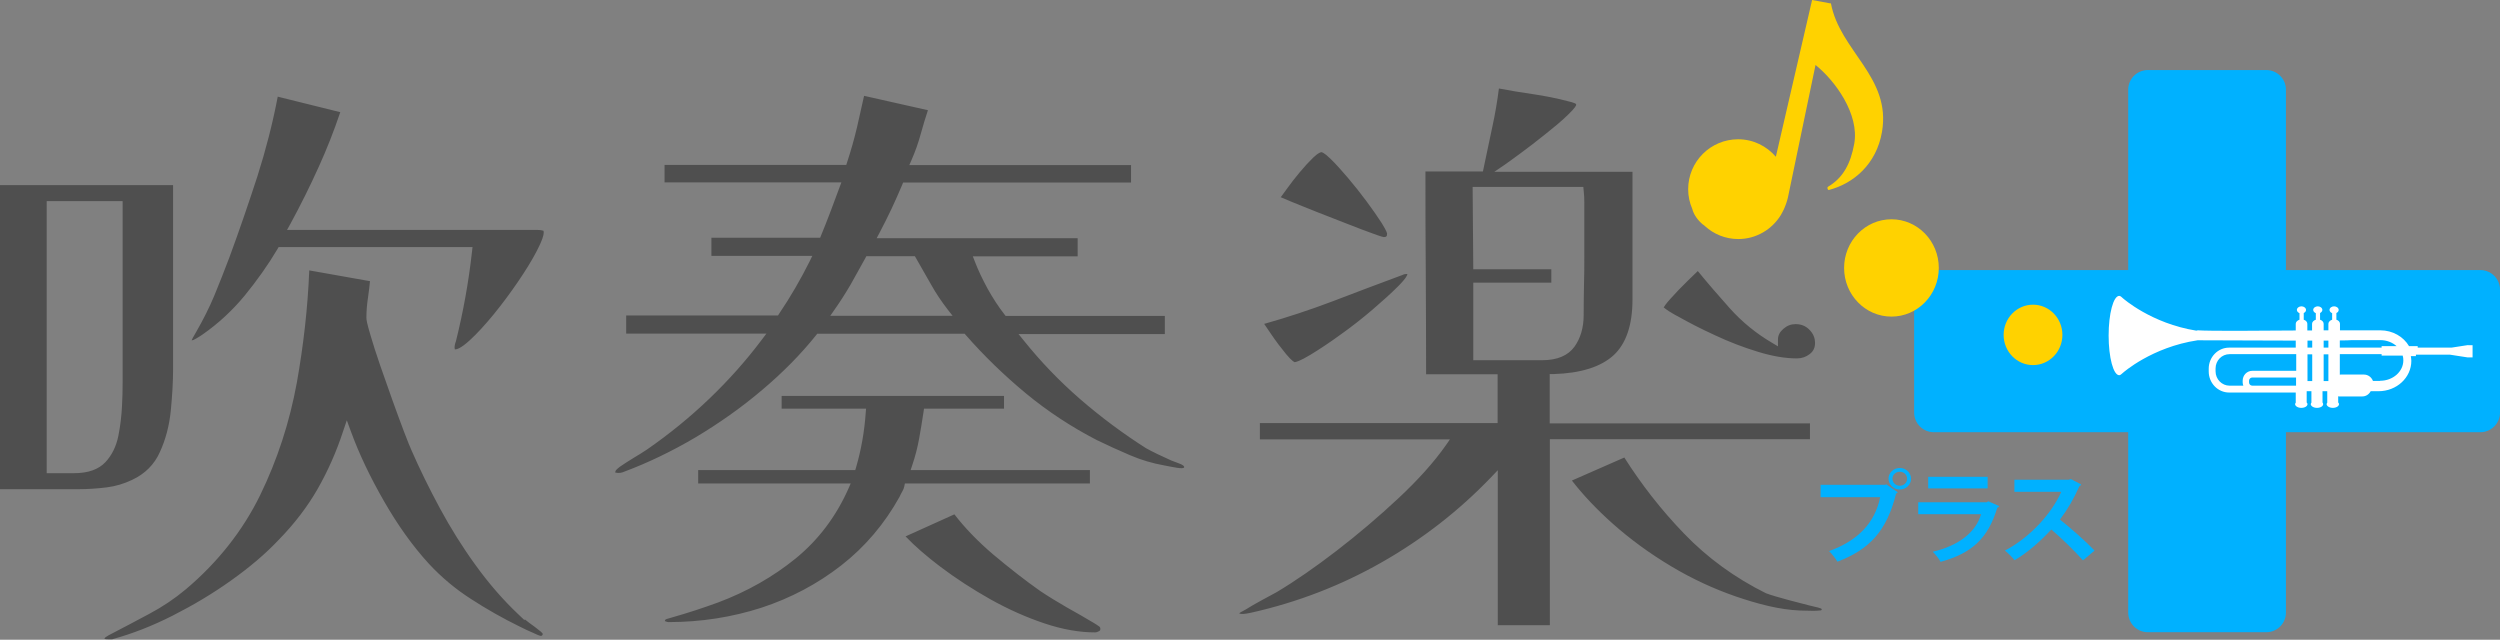
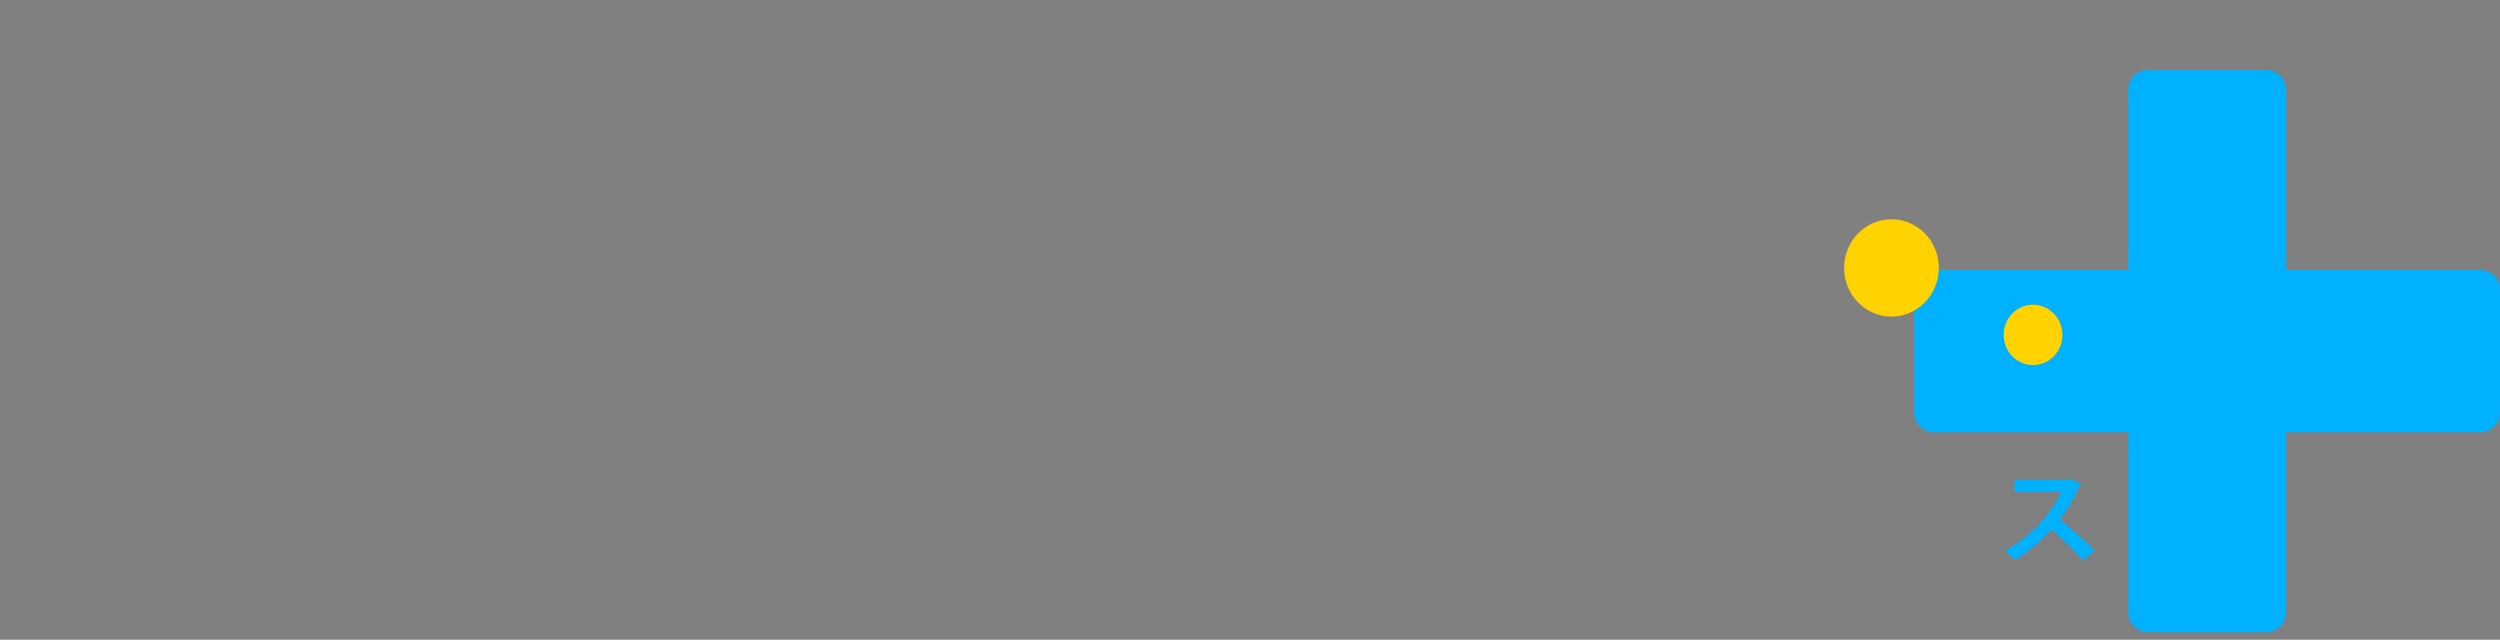
<svg xmlns="http://www.w3.org/2000/svg" id="a" data-name="レイヤー 1" width="153.11" height="39.18" viewBox="0 0 153.11 39.18">
  <rect x="0" y="0" width="153.11" height="39.18" fill="#808080" stroke="none" />
  <defs>
    <style>
      .b {
        fill: #00b1ff;
      }

      .c {
        fill: #fff;
      }

      .d {
        fill: #ffd200;
      }

      .e {
        fill: #4f4f4f;
      }
    </style>
  </defs>
  <g>
-     <path class="b" d="m111.48,29.69h3.98l.06-.03.71.49s-.06.06-.11.09c-.57,2.3-1.65,3.42-3.59,4.16-.11-.2-.35-.49-.51-.65,1.72-.62,2.8-1.69,3.13-3.3h-3.65v-.75Zm4.87-1.03c.38,0,.69.3.69.66s-.31.66-.69.66-.69-.3-.69-.66c0-.38.32-.66.69-.66Zm.45.66c0-.24-.2-.43-.45-.43s-.45.19-.45.43.2.43.45.43c.26,0,.45-.2.45-.43Z" />
-     <path class="b" d="m122.44,31.01s-.06.07-.12.09c-.57,1.88-1.55,2.78-3.47,3.31-.09-.18-.32-.46-.48-.62,1.6-.37,2.65-1.21,2.96-2.3h-3.85v-.73h4.2l.09-.06.68.3Zm-.71-1.1h-3.64v-.71h3.64v.71Z" />
    <path class="b" d="m127.46,29.68s-.06.09-.11.1c-.36.79-.69,1.37-1.19,2.04.62.49,1.56,1.31,2.12,1.9l-.71.6c-.5-.57-1.41-1.45-1.94-1.89-.6.65-1.42,1.4-2.25,1.88-.13-.17-.41-.45-.59-.59,1.58-.83,2.88-2.31,3.45-3.6h-2.87v-.74h3.33l.13-.04.63.33Z" />
  </g>
  <path class="b" d="m151.91,16.54h-11.91V5.49c0-.66-.54-1.2-1.2-1.2h-7.26c-.66,0-1.2.54-1.2,1.2v11.05h-11.91c-.66,0-1.2.54-1.2,1.2v7.53c0,.66.54,1.2,1.2,1.2h11.91v11.05c0,.66.54,1.2,1.2,1.2h7.26c.66,0,1.2-.54,1.2-1.2v-11.05h11.91c.66,0,1.2-.54,1.2-1.2v-7.53c0-.66-.54-1.2-1.2-1.2Z" />
-   <path class="c" d="m151.24,21.12l-1.1.17h-2.07v-.09h-.53c-.34-.58-1-.97-1.76-.97h-2.47v-.4c0-.11-.09-.21-.22-.25v-.41c.09-.04.14-.11.14-.19,0-.12-.13-.22-.28-.22s-.28.1-.28.22c0,.09.07.16.16.2v.4c-.13.04-.23.14-.23.25v.4c-.09,0-.19,0-.29,0v-.4c0-.11-.09-.21-.22-.25v-.41c.08-.04.14-.11.14-.19,0-.12-.13-.22-.28-.22s-.28.1-.28.22c0,.09.07.16.16.2v.4c-.13.04-.23.14-.23.25v.41c-.09,0-.19,0-.29,0v-.41c0-.11-.09-.21-.22-.25v-.41c.09-.04.14-.11.14-.19,0-.12-.13-.22-.28-.22s-.28.1-.28.22c0,.09.07.16.16.2v.4c-.13.04-.23.14-.23.25v.41c-2.36.02-5.22.04-6-.01l-.09.02c-2.76-.44-4.49-1.98-4.49-1.98-.07-.06-.15-.15-.23-.15-.36,0-.65,1.09-.65,2.43s.29,2.43.65,2.43c.08,0,.15-.09.23-.15,0,0,1.76-1.57,4.57-1.99,1.8,0,4.11.02,6.01.02v.43h-4.08c-.69,0-1.25.58-1.25,1.29v.17c0,.71.56,1.29,1.25,1.29h4.08v.59s0,.02,0,.03c-.02.03-.04.06-.04.09,0,.12.17.23.38.23s.38-.1.38-.23c0-.04-.02-.07-.05-.1,0,0,0-.02,0-.02v-.67h.29v.67s0,.02,0,.03c-.02.03-.04.06-.04.09,0,.12.17.23.38.23s.38-.1.38-.23c0-.04-.02-.07-.04-.1,0,0,0-.02,0-.02v-.67h.29v.67s0,.02,0,.03c-.02.03-.04.06-.04.09,0,.12.17.23.38.23s.38-.1.38-.23c0-.04-.02-.07-.05-.1,0,0,0-.02,0-.02v-.36s.03.01.05.01h1.43c.22,0,.41-.13.51-.32h.48c1.11,0,2.01-.83,2.01-1.86,0-.1-.02-.2-.03-.29h.31v-.09h2.07l1.1.17h.3v-.75h-.3Zm-10.62,2.5h-2.68c-.11,0-.2-.09-.2-.2v-.1c0-.11.09-.2.2-.2h2.68v.51Zm0-.91h-2.68c-.33,0-.59.27-.59.61v.1c0,.07.02.14.04.2h-.84c-.47,0-.86-.39-.86-.88v-.17c0-.49.38-.88.86-.88h4.08v1.02Zm.99.63h-.29v-1.64h.29v1.64Zm0-2.05h-.29v-.43c.1,0,.19,0,.29,0v.43Zm.99,2.05h-.29v-1.64h.29v1.64Zm0-2.05h-.29v-.43c.1,0,.2,0,.29,0v.43Zm.7-.44c.35,0,.6-.01.74-.02h1.74c.39,0,.74.14,1,.37h-.92v.09h-2.56v-.44Zm2.47,2.48h-.44c-.09-.23-.3-.39-.55-.39h-1.43s-.04,0-.05.01v-1.26h2.56v.09h1.29c.03.09.04.19.04.29,0,.69-.64,1.25-1.42,1.25Z" />
  <ellipse class="d" cx="115.84" cy="16.41" rx="2.9" ry="2.98" />
  <ellipse class="d" cx="124.51" cy="20.51" rx="1.8" ry="1.85" />
-   <path class="e" d="m32.12,37.98l-.4-.38c-.9-.85-1.77-1.85-2.58-2.97-.81-1.11-1.55-2.3-2.21-3.52-.65-1.21-1.23-2.39-1.71-3.49-.1-.22-.26-.61-.48-1.19-.21-.56-.45-1.2-.71-1.93-.26-.72-.51-1.44-.75-2.13-.24-.7-.44-1.32-.59-1.84-.22-.73-.25-.96-.25-1.07,0-.38.03-.8.1-1.25.05-.35.09-.68.12-.99l-3.72-.66c-.09,2.25-.35,4.57-.76,6.87-.44,2.41-1.19,4.73-2.25,6.9-1.06,2.17-2.6,4.12-4.56,5.77-.67.56-1.41,1.06-2.22,1.49-.79.42-1.57.84-2.33,1.23-.11.05-.21.11-.33.19-.09.06-.09.1-.09.12.07.01.15.02.22.02h.2c.05,0,.08,0,.09-.01,1.2-.33,2.43-.81,3.67-1.44,1.24-.63,2.46-1.35,3.6-2.17,1.14-.81,2.11-1.64,2.89-2.47.96-.98,1.76-2.03,2.38-3.11.62-1.09,1.15-2.27,1.56-3.53l.23-.68.25.68c.49,1.35,1.17,2.78,2.02,4.26.84,1.47,1.77,2.77,2.75,3.84.77.83,1.64,1.56,2.58,2.16.95.62,1.96,1.19,3,1.7.28.14.55.27.97.45.18.08.4.21.43,0,.02-.11-.91-.72-1.1-.9ZM0,29.96h4.81c.57,0,1.15-.04,1.72-.11.56-.07,1.08-.23,1.56-.46.79-.37,1.36-.94,1.7-1.7.36-.78.58-1.64.67-2.54.09-.93.14-1.78.14-2.54v-11.27H0v18.62Zm4.53-.98h-1.67V12.32h4.65v11.09c0,.48-.01.98-.04,1.49-.03.58-.1,1.18-.22,1.79-.13.64-.39,1.18-.79,1.61-.42.45-1.06.68-1.93.68Zm12.53-13.85h11.88l-.03.26c-.21,1.9-.55,3.76-.99,5.52-.03.08-.05.14-.06.2-.01.05-.02.1-.02.16,0,.1.02.13.02.13.1,0,.34-.04.91-.56.45-.41.94-.95,1.46-1.58.52-.64,1.02-1.31,1.49-2,.47-.69.86-1.32,1.15-1.88.35-.67.43-.98.43-1.13,0-.1-.02-.12-.02-.12-.13-.04-.26-.05-.4-.05h-15.3l.19-.34c.63-1.16,1.22-2.34,1.75-3.52.5-1.1.94-2.22,1.32-3.35l-3.83-.95c-.31,1.63-.73,3.26-1.24,4.86-.54,1.66-1.11,3.33-1.72,4.98-.3.79-.6,1.56-.91,2.31-.32.77-.7,1.52-1.12,2.25-.05.09-.12.22-.2.35-.04.06-.06.13-.08.18.07-.01.15-.04.26-.11.16-.09.3-.18.4-.25.95-.66,1.82-1.46,2.58-2.38.76-.93,1.44-1.89,2.01-2.85l.07-.12Zm38.4,17.72c.57.6,1.29,1.22,2.12,1.85.94.71,1.97,1.38,3.07,2,1.09.61,2.21,1.11,3.32,1.48,1.1.37,2.14.55,3.09.55.08,0,.17-.03.26-.08.05-.03.07-.07.07-.13,0-.07-.02-.12-.08-.16-.11-.08-.22-.15-.34-.22-.54-.32-1.09-.64-1.65-.95-.55-.32-1.1-.65-1.62-1-.91-.64-1.87-1.39-2.87-2.23-.94-.8-1.74-1.63-2.38-2.46l-3.01,1.36Zm11.27-4.06h-10.96l.1-.3c.18-.53.32-1.07.42-1.62.1-.56.19-1.1.27-1.64l.03-.2h4.9v-.78h-13.62v.78h5.17l-.02.25c-.08,1.16-.28,2.28-.59,3.34l-.05.17h-9.62v.82h9.34l-.14.32c-.76,1.71-1.85,3.15-3.24,4.28-1.38,1.12-2.98,2.03-4.75,2.69-.93.34-1.85.64-2.73.89-.11.03-.24.07-.41.12-.09.03-.11.07-.11.13.14.06.2.06.22.06,1.98,0,3.89-.3,5.69-.88,1.8-.59,3.44-1.46,4.9-2.6,1.45-1.13,2.65-2.55,3.56-4.19.05-.11.11-.23.18-.35.05-.09.09-.18.11-.28l.04-.19h11.33v-.82Zm3.49-1.32c-1.42-.9-2.79-1.92-4.06-3.02-1.27-1.1-2.44-2.32-3.48-3.62l-.3-.37h8.96v-1.11h-9.75l-.07-.09c-.37-.47-.71-1-1.03-1.57-.31-.57-.58-1.13-.79-1.68l-.12-.31h6.42v-1.11h-12.31l.18-.34c.26-.49.5-.98.73-1.46.22-.47.44-.96.65-1.46l.06-.15h13.96v-1.07h-13.58l.14-.32c.23-.52.42-1.07.57-1.62.13-.48.28-.96.43-1.42l-3.91-.88c-.14.63-.28,1.27-.43,1.91-.17.73-.38,1.46-.61,2.16l-.05.16h-11.13v1.07h10.83l-.66,1.77c-.18.48-.38.98-.58,1.47l-.06.15h-6.66v1.11h6.18l-.16.33c-.55,1.1-1.18,2.19-1.87,3.21l-.07.11h-9.3v1.11h8.59l-.28.37c-.96,1.28-2.04,2.49-3.22,3.62-1.18,1.13-2.46,2.17-3.8,3.1-.27.18-.54.35-.83.52-.28.17-.56.35-.84.54-.08.06-.16.13-.23.2-.04.04-.06.09-.06.16.22.06.42.01.57-.06,1.44-.54,2.9-1.24,4.34-2.09,1.44-.86,2.82-1.83,4.09-2.91,1.27-1.07,2.38-2.2,3.3-3.35l.07-.09h9.03l.07.08c1.12,1.28,2.36,2.48,3.69,3.58,1.32,1.09,2.78,2.05,4.33,2.85.63.31,1.32.62,2.04.93.7.3,1.4.5,2.07.62.54.1,1.2.26,1.24.12.04-.16-.46-.28-.79-.42-.46-.2-1.27-.59-1.52-.74Zm-11.88-8.13h-7.49l.25-.36c.36-.51.69-1.03,1-1.56.3-.53.6-1.07.89-1.6l.07-.13h2.97l.07.12c.31.54.62,1.08.93,1.63.3.54.65,1.05,1.02,1.53l.29.37Zm52.5,6.59h-15.93v-3.02h.24c1.66-.05,2.89-.44,3.67-1.15.77-.71,1.16-1.86,1.16-3.42v-7.82h-8.46l.62-.42c.18-.12.5-.36.98-.71.48-.35.98-.74,1.52-1.17.53-.42,1-.81,1.38-1.18.47-.45.51-.59.51-.61,0-.05-.01-.07-.07-.1-.13-.05-.24-.09-.35-.11-.75-.2-1.51-.35-2.27-.46-.68-.1-1.37-.21-2.04-.34-.1.77-.23,1.56-.4,2.33l-.58,2.75h-3.52c0,2.07,0,4.14.02,6.21.01,2.07.02,4.14.02,6.21h4.38v2.99h-14.56v1h11.64l-.25.36c-.73,1.04-1.71,2.13-2.92,3.26-1.2,1.12-2.47,2.2-3.77,3.2-1.3,1-2.54,1.86-3.68,2.54-.32.18-.64.35-.96.52-.31.17-.63.35-.93.54-.12.06-.22.12-.33.18-.04.02-.05.05-.06.07.21.04.31.02.43,0,.08-.01.17-.03.27-.05,2.83-.63,5.53-1.67,8.02-3.09,2.5-1.42,4.74-3.17,6.68-5.19l.43-.45v9.49h3.19v-11.39h15.93v-1Zm-2.67,10.41c-1.9-.94-3.6-2.17-5.04-3.67-1.39-1.44-2.61-3.01-3.65-4.65l-3.21,1.41c.68.88,1.52,1.77,2.51,2.65,1.07.95,2.26,1.82,3.55,2.59,1.28.77,2.62,1.39,3.98,1.86,1.35.46,2.67.81,3.92.86.77.03.99.02,1.19,0,.09,0,.16-.01.15-.08-.02-.08-.42-.14-.72-.22-.44-.11-2.17-.55-2.67-.75Zm-30.75-16.51c.11.16.25.36.42.62.29.43.6.84.92,1.23.38.46.53.5.53.5.06,0,.3-.05.98-.46.54-.33,1.15-.73,1.82-1.22.68-.48,1.34-1,1.96-1.53.62-.53,1.15-1.01,1.57-1.43.55-.55.57-.72.57-.74,0,0,0-.02,0-.02,0,0-.03,0-.06,0-.03,0-.06,0-.1.01-.03,0-.07.02-.11.04-1.46.54-2.91,1.09-4.35,1.64-1.35.51-2.74.97-4.16,1.37Zm24.49-.99s.11.1.3.22c.34.21.49.29.56.32.65.37,1.41.76,2.26,1.15.85.4,1.73.74,2.62,1.01.87.27,1.68.41,2.4.41.3,0,.56-.09.79-.27.22-.17.32-.39.32-.67,0-.31-.11-.58-.34-.81-.22-.23-.5-.35-.85-.35-.28,0-.52.09-.75.29-.22.19-.33.4-.33.65v.42l-.37-.22c-.97-.57-1.84-1.28-2.59-2.12-.67-.75-1.33-1.51-1.95-2.27-.14.14-.33.32-.58.56-.39.38-.75.75-1.07,1.11-.32.35-.41.51-.44.56Zm-6.91-2.35h-4.77l-.04-5.04h6.78l.02.21c.03.26.04.5.04.74v3.24c0,.61,0,1.22-.02,1.84-.01.61-.02,1.22-.02,1.83,0,.75-.19,1.4-.56,1.92-.4.55-1.06.83-1.97.83h-4.23v-4.75h4.78v-.82Zm-16.58-4.42c.17.07.39.16.66.28.48.2,1.02.41,1.64.66.62.24,1.23.48,1.82.71.59.23,1.1.43,1.53.58.54.2.66.22.67.22.16,0,.21-.04.21-.21,0-.02-.02-.15-.33-.65-.25-.39-.56-.83-.92-1.32-.37-.5-.76-.99-1.15-1.45-.4-.47-.76-.87-1.07-1.17-.4-.39-.54-.4-.54-.4-.04,0-.19.02-.5.32-.26.25-.54.55-.83.9-.29.35-.56.69-.8,1.03-.15.21-.28.38-.38.52Z" />
-   <path class="d" d="m112.11.21l-1.13-.21-2.22,9.6c-.56-.65-1.38-1.07-2.31-1.07-1.69,0-3.06,1.37-3.06,3.06,0,.43.09.83.25,1.2.09.35.32.68.65.96,0,0,0,0,.01,0,.04.03.08.07.12.1.54.49,1.25.79,2.04.79,1.1,0,2.06-.59,2.6-1.46.04-.07.08-.15.12-.22.05-.09.09-.18.13-.28.1-.24.18-.5.23-.78l1.65-7.92c1.19.95,2.7,3.01,2.37,4.83-.22,1.2-.67,2.08-1.61,2.63,0,.02-.02.02-.03.04-.01.06.03.15.07.16,1.52-.39,2.93-1.58,3.27-3.56.58-3.37-2.59-4.95-3.13-7.89Z" />
</svg>